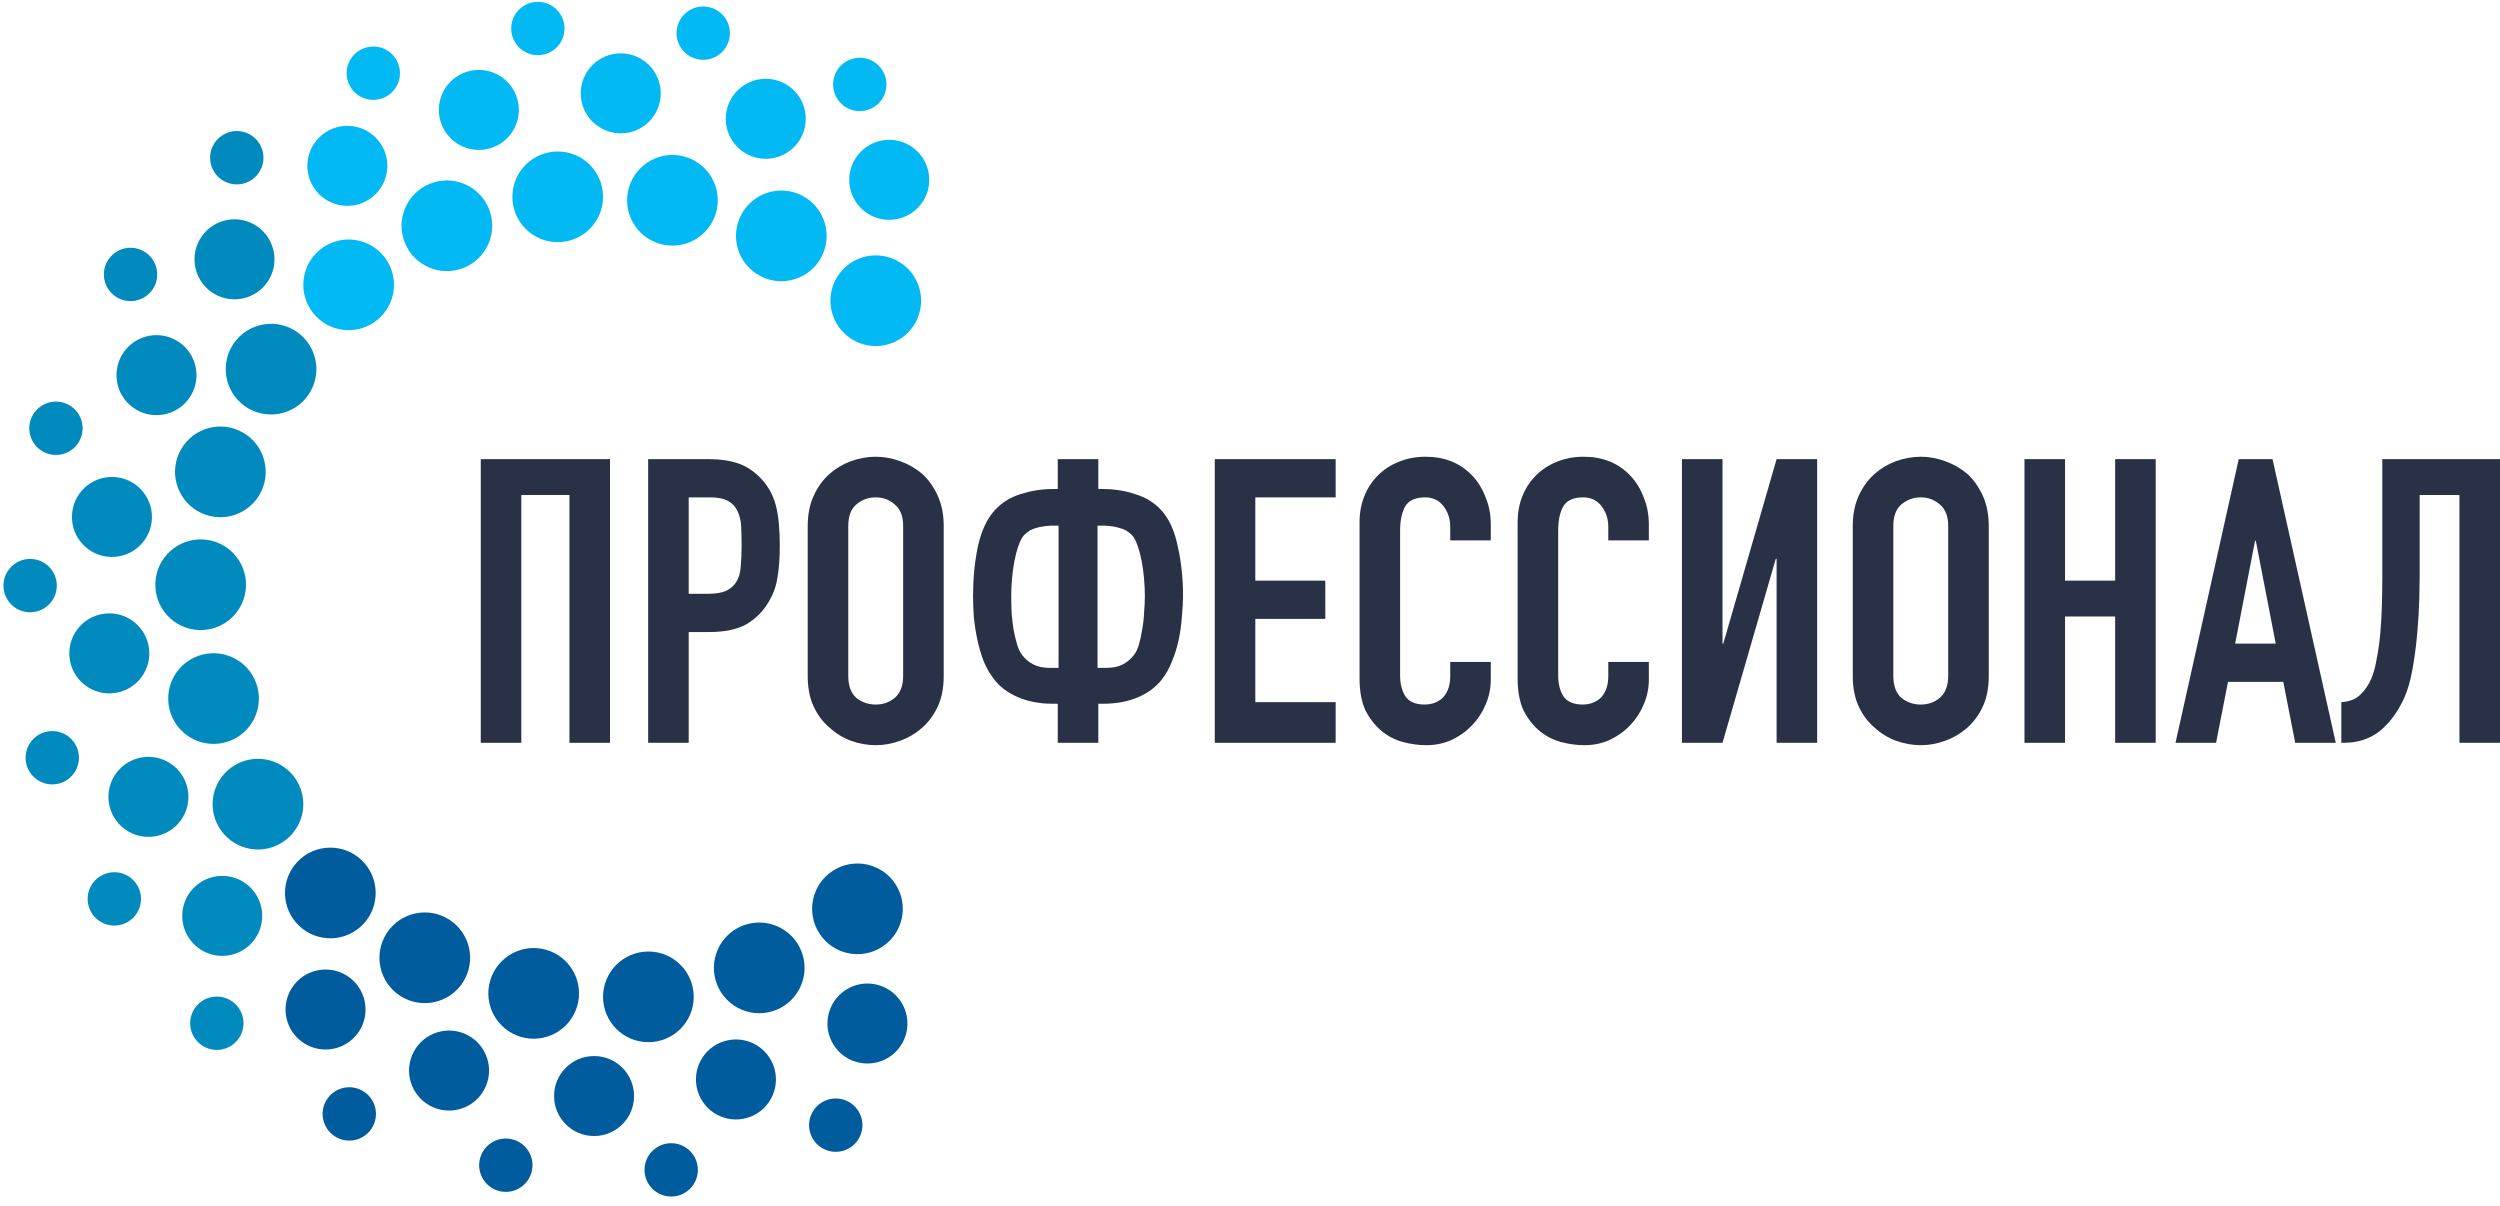
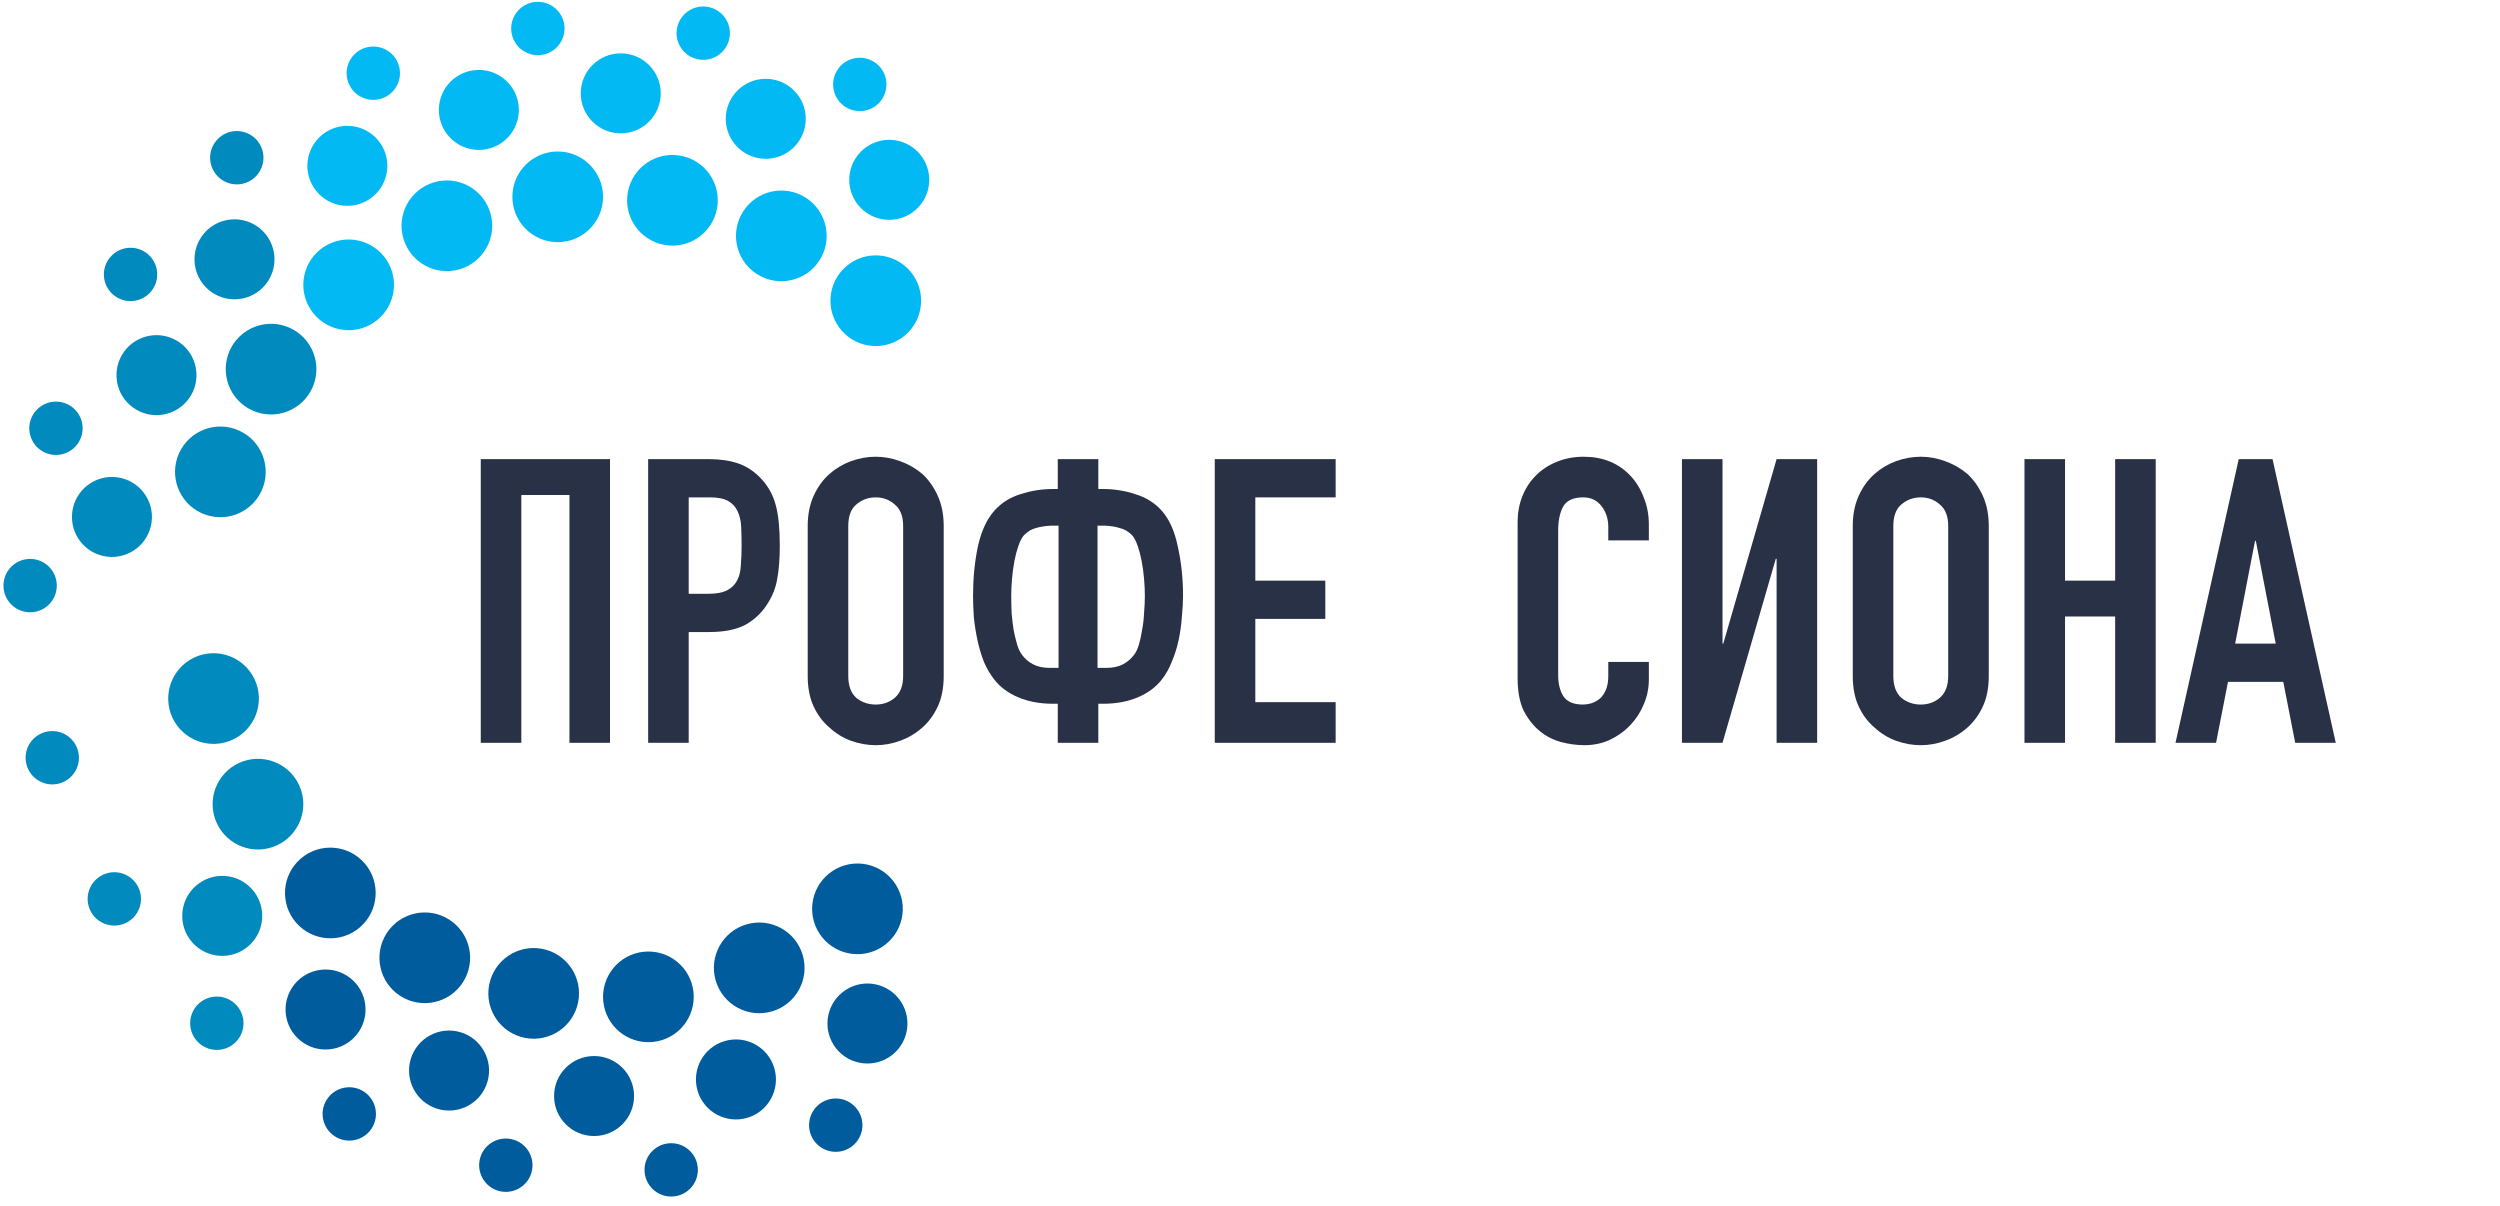
<svg xmlns="http://www.w3.org/2000/svg" width="172" height="83" viewBox="0 0 172 83" fill="none">
  <path d="M33.077 51.105V31.588H41.969V51.105H39.178V34.055H35.868V51.105H33.077Z" fill="#293146" />
  <path d="M44.593 51.105V31.588H48.779C49.545 31.588 50.22 31.688 50.803 31.889C51.387 32.09 51.916 32.447 52.39 32.958C52.864 33.47 53.193 34.073 53.375 34.767C53.558 35.444 53.649 36.366 53.649 37.536C53.649 38.413 53.594 39.153 53.485 39.756C53.394 40.359 53.184 40.926 52.855 41.456C52.472 42.095 51.962 42.598 51.323 42.964C50.685 43.311 49.846 43.484 48.806 43.484H47.383V51.105H44.593ZM47.383 34.219V40.853H48.724C49.289 40.853 49.727 40.77 50.037 40.606C50.347 40.442 50.575 40.213 50.721 39.921C50.867 39.647 50.949 39.309 50.968 38.907C51.004 38.505 51.022 38.057 51.022 37.563C51.022 37.106 51.013 36.677 50.995 36.275C50.977 35.855 50.895 35.489 50.749 35.178C50.603 34.868 50.384 34.63 50.092 34.466C49.8 34.301 49.381 34.219 48.834 34.219H47.383Z" fill="#293146" />
  <path d="M55.57 36.193C55.57 35.407 55.707 34.712 55.981 34.109C56.254 33.506 56.619 33.004 57.075 32.602C57.513 32.218 58.005 31.926 58.552 31.725C59.118 31.524 59.683 31.423 60.249 31.423C60.814 31.423 61.37 31.524 61.918 31.725C62.483 31.926 62.994 32.218 63.45 32.602C63.888 33.004 64.243 33.506 64.517 34.109C64.79 34.712 64.927 35.407 64.927 36.193V46.5C64.927 47.322 64.79 48.026 64.517 48.61C64.243 49.195 63.888 49.679 63.45 50.063C62.994 50.465 62.483 50.767 61.918 50.968C61.37 51.169 60.814 51.269 60.249 51.269C59.683 51.269 59.118 51.169 58.552 50.968C58.005 50.767 57.513 50.465 57.075 50.063C56.619 49.679 56.254 49.195 55.981 48.61C55.707 48.026 55.57 47.322 55.57 46.5V36.193ZM58.361 46.5C58.361 47.176 58.543 47.678 58.908 48.007C59.291 48.318 59.738 48.473 60.249 48.473C60.76 48.473 61.197 48.318 61.562 48.007C61.945 47.678 62.137 47.176 62.137 46.5V36.193C62.137 35.517 61.945 35.023 61.562 34.712C61.197 34.384 60.76 34.219 60.249 34.219C59.738 34.219 59.291 34.384 58.908 34.712C58.543 35.023 58.361 35.517 58.361 36.193V46.5Z" fill="#293146" />
  <path d="M72.445 48.418C71.552 48.418 70.758 48.272 70.065 47.98C69.372 47.688 68.825 47.285 68.423 46.774C68.132 46.408 67.885 45.988 67.685 45.513C67.502 45.038 67.356 44.544 67.247 44.032C67.138 43.521 67.055 43 67.001 42.47C66.964 41.94 66.946 41.438 66.946 40.962C66.946 39.793 67.055 38.678 67.274 37.618C67.511 36.54 67.894 35.709 68.423 35.124C68.898 34.594 69.49 34.219 70.202 34C70.931 33.762 71.679 33.644 72.445 33.644H72.774V31.588H75.564V33.644H75.893C76.659 33.644 77.397 33.762 78.109 34C78.838 34.219 79.44 34.594 79.915 35.124C80.444 35.709 80.817 36.54 81.036 37.618C81.273 38.678 81.392 39.793 81.392 40.962C81.392 41.438 81.365 41.94 81.31 42.47C81.273 43 81.201 43.521 81.091 44.032C80.982 44.544 80.827 45.038 80.626 45.513C80.444 45.988 80.206 46.408 79.915 46.774C79.513 47.285 78.966 47.688 78.273 47.98C77.58 48.272 76.786 48.418 75.893 48.418H75.564V51.105H72.774V48.418H72.445ZM75.51 36.165V45.951H76.112C76.567 45.951 76.951 45.869 77.261 45.705C77.571 45.54 77.826 45.321 78.027 45.047C78.154 44.882 78.264 44.654 78.355 44.361C78.446 44.051 78.519 43.713 78.574 43.347C78.647 42.982 78.692 42.598 78.711 42.196C78.747 41.776 78.766 41.374 78.766 40.99C78.766 40.624 78.747 40.231 78.711 39.811C78.674 39.391 78.62 38.989 78.547 38.605C78.474 38.221 78.382 37.874 78.273 37.563C78.163 37.234 78.036 36.988 77.89 36.823C77.635 36.567 77.352 36.403 77.042 36.33C76.75 36.238 76.412 36.184 76.029 36.165H75.51ZM72.308 36.165C71.925 36.184 71.579 36.238 71.269 36.33C70.977 36.403 70.703 36.567 70.448 36.823C70.302 36.988 70.174 37.234 70.065 37.563C69.956 37.874 69.864 38.221 69.791 38.605C69.718 38.989 69.664 39.391 69.627 39.811C69.591 40.231 69.573 40.624 69.573 40.99C69.573 41.374 69.582 41.776 69.6 42.196C69.636 42.598 69.682 42.982 69.737 43.347C69.81 43.713 69.892 44.051 69.983 44.361C70.074 44.654 70.184 44.882 70.311 45.047C70.512 45.321 70.767 45.54 71.077 45.705C71.387 45.869 71.77 45.951 72.226 45.951H72.828V36.165H72.308Z" fill="#293146" />
  <path d="M83.575 51.105V31.588H91.893V34.219H86.366V39.948H91.181V42.58H86.366V48.309H91.893V51.105H83.575Z" fill="#293146" />
-   <path d="M102.566 45.54V46.746C102.566 47.349 102.448 47.925 102.211 48.473C101.992 49.003 101.682 49.478 101.28 49.899C100.879 50.319 100.405 50.657 99.858 50.913C99.329 51.151 98.754 51.269 98.134 51.269C97.605 51.269 97.067 51.196 96.52 51.05C95.972 50.904 95.48 50.648 95.042 50.282C94.605 49.917 94.24 49.451 93.948 48.884C93.674 48.3 93.537 47.559 93.537 46.664V35.919C93.537 35.279 93.647 34.685 93.866 34.137C94.085 33.589 94.395 33.114 94.796 32.712C95.197 32.309 95.672 31.999 96.219 31.779C96.784 31.542 97.404 31.423 98.079 31.423C99.392 31.423 100.46 31.852 101.28 32.712C101.682 33.132 101.992 33.634 102.211 34.219C102.448 34.786 102.566 35.407 102.566 36.083V37.18H99.776V36.248C99.776 35.699 99.621 35.224 99.31 34.822C99 34.42 98.581 34.219 98.052 34.219C97.359 34.219 96.894 34.438 96.656 34.877C96.438 35.297 96.328 35.836 96.328 36.494V46.472C96.328 47.039 96.447 47.514 96.684 47.898C96.939 48.281 97.386 48.473 98.025 48.473C98.207 48.473 98.398 48.446 98.599 48.391C98.818 48.318 99.019 48.208 99.201 48.062C99.365 47.916 99.502 47.715 99.611 47.459C99.721 47.203 99.776 46.883 99.776 46.5V45.54H102.566Z" fill="#293146" />
  <path d="M113.441 45.54V46.746C113.441 47.349 113.322 47.925 113.085 48.473C112.866 49.003 112.556 49.478 112.155 49.899C111.754 50.319 111.279 50.657 110.732 50.913C110.203 51.151 109.629 51.269 109.008 51.269C108.48 51.269 107.941 51.196 107.394 51.05C106.847 50.904 106.355 50.648 105.917 50.282C105.479 49.917 105.114 49.451 104.822 48.884C104.549 48.3 104.412 47.559 104.412 46.664V35.919C104.412 35.279 104.521 34.685 104.74 34.137C104.959 33.589 105.269 33.114 105.671 32.712C106.072 32.309 106.546 31.999 107.093 31.779C107.659 31.542 108.279 31.423 108.954 31.423C110.267 31.423 111.334 31.852 112.155 32.712C112.556 33.132 112.866 33.634 113.085 34.219C113.322 34.786 113.441 35.407 113.441 36.083V37.18H110.65V36.248C110.65 35.699 110.495 35.224 110.185 34.822C109.875 34.42 109.455 34.219 108.926 34.219C108.233 34.219 107.768 34.438 107.531 34.877C107.312 35.297 107.203 35.836 107.203 36.494V46.472C107.203 47.039 107.321 47.514 107.558 47.898C107.814 48.281 108.261 48.473 108.899 48.473C109.081 48.473 109.273 48.446 109.474 48.391C109.692 48.318 109.893 48.208 110.076 48.062C110.24 47.916 110.376 47.715 110.486 47.459C110.595 47.203 110.65 46.883 110.65 46.5V45.54H113.441Z" fill="#293146" />
  <path d="M122.23 51.105V38.441H122.175L118.509 51.105H115.718V31.588H118.509V44.279H118.563L122.23 31.588H125.02V51.105H122.23Z" fill="#293146" />
  <path d="M127.47 36.193C127.47 35.407 127.607 34.712 127.881 34.109C128.154 33.506 128.519 33.004 128.975 32.602C129.413 32.218 129.905 31.926 130.452 31.725C131.018 31.524 131.583 31.423 132.149 31.423C132.714 31.423 133.271 31.524 133.818 31.725C134.383 31.926 134.894 32.218 135.35 32.602C135.788 33.004 136.143 33.506 136.417 34.109C136.691 34.712 136.827 35.407 136.827 36.193V46.5C136.827 47.322 136.691 48.026 136.417 48.61C136.143 49.195 135.788 49.679 135.35 50.063C134.894 50.465 134.383 50.767 133.818 50.968C133.271 51.169 132.714 51.269 132.149 51.269C131.583 51.269 131.018 51.169 130.452 50.968C129.905 50.767 129.413 50.465 128.975 50.063C128.519 49.679 128.154 49.195 127.881 48.61C127.607 48.026 127.47 47.322 127.47 46.5V36.193ZM130.261 46.5C130.261 47.176 130.443 47.678 130.808 48.007C131.191 48.318 131.638 48.473 132.149 48.473C132.66 48.473 133.097 48.318 133.462 48.007C133.845 47.678 134.037 47.176 134.037 46.5V36.193C134.037 35.517 133.845 35.023 133.462 34.712C133.097 34.384 132.66 34.219 132.149 34.219C131.638 34.219 131.191 34.384 130.808 34.712C130.443 35.023 130.261 35.517 130.261 36.193V46.5Z" fill="#293146" />
  <path d="M139.284 51.105V31.588H142.074V39.948H145.522V31.588H148.313V51.105H145.522V42.415H142.074V51.105H139.284Z" fill="#293146" />
  <path d="M156.569 44.279L155.201 37.207H155.147L153.779 44.279H156.569ZM149.675 51.105L154.025 31.588H156.35L160.701 51.105H157.91L157.089 46.911H153.286L152.465 51.105H149.675Z" fill="#293146" />
-   <path d="M166.473 34.055V39.729C166.473 40.021 166.464 40.524 166.446 41.236C166.428 41.931 166.382 42.699 166.309 43.539C166.236 44.38 166.127 45.211 165.981 46.034C165.835 46.856 165.634 47.541 165.379 48.09C164.941 49.022 164.385 49.762 163.71 50.31C163.035 50.84 162.214 51.105 161.248 51.105H161.083V48.309C161.631 48.272 162.059 48.108 162.369 47.815C162.679 47.523 162.935 47.157 163.135 46.719C163.3 46.335 163.427 45.869 163.518 45.321C163.628 44.773 163.71 44.188 163.765 43.566C163.819 42.945 163.856 42.306 163.874 41.648C163.892 40.99 163.902 40.359 163.902 39.756V31.588H172V51.105H169.209V34.055H166.473Z" fill="#293146" />
  <circle cx="38.371" cy="13.541" r="3.119" fill="#02B9F3" />
  <circle cx="44.609" cy="68.583" r="3.119" fill="#005C9D" />
  <circle cx="30.745" cy="15.534" r="3.119" transform="rotate(-16.36 30.745 15.534)" fill="#02B9F3" />
  <circle cx="52.235" cy="66.59" r="3.119" transform="rotate(-16.36 52.235 66.59)" fill="#005C9D" />
  <circle cx="23.987" cy="19.597" r="3.119" transform="rotate(-32.727 23.987 19.597)" fill="#02B9F3" />
  <circle cx="58.993" cy="62.528" r="3.119" transform="rotate(-32.727 58.993 62.528)" fill="#005C9D" />
  <circle cx="18.649" cy="25.397" r="3.119" transform="rotate(-49.09 18.649 25.397)" fill="#018ABD" />
  <circle cx="15.162" cy="32.465" r="3.119" transform="rotate(-65.45 15.162 32.465)" fill="#018ABD" />
-   <circle cx="13.806" cy="40.229" r="3.119" transform="rotate(-81.81 13.806 40.229)" fill="#018ABD" />
  <circle cx="14.692" cy="48.061" r="3.119" transform="rotate(-98.17 14.692 48.061)" fill="#018ABD" />
  <circle cx="17.748" cy="55.326" r="3.119" transform="rotate(-114.53 17.748 55.326)" fill="#018ABD" />
  <circle cx="22.727" cy="61.436" r="3.119" transform="rotate(-130.89 22.727 61.436)" fill="#005C9D" />
  <circle cx="60.253" cy="20.689" r="3.119" transform="rotate(-130.89 60.253 20.689)" fill="#02B9F3" />
  <circle cx="29.225" cy="65.896" r="3.119" transform="rotate(-147.25 29.225 65.896)" fill="#005C9D" />
  <circle cx="53.755" cy="16.229" r="3.119" transform="rotate(-147.25 53.755 16.229)" fill="#02B9F3" />
  <circle cx="36.717" cy="68.345" r="3.119" transform="rotate(-163.61 36.717 68.345)" fill="#005C9D" />
  <circle cx="46.264" cy="13.78" r="3.119" transform="rotate(-163.61 46.264 13.78)" fill="#02B9F3" />
  <circle cx="42.707" cy="6.422" r="2.752" fill="#02B9F3" />
  <circle cx="40.872" cy="75.407" r="2.752" fill="#005C9D" />
  <circle cx="32.945" cy="7.562" r="2.752" transform="rotate(-16.375 32.945 7.562)" fill="#02B9F3" />
  <circle cx="50.633" cy="74.266" r="2.752" transform="rotate(-16.375 50.633 74.266)" fill="#005C9D" />
  <circle cx="23.898" cy="11.41" r="2.752" transform="rotate(-32.755 23.898 11.41)" fill="#02B9F3" />
  <circle cx="59.68" cy="70.418" r="2.752" transform="rotate(-32.755 59.68 70.418)" fill="#005C9D" />
  <circle cx="16.133" cy="17.841" r="2.752" transform="rotate(-49.557 16.133 17.841)" fill="#018ABD" />
  <circle cx="10.766" cy="25.81" r="2.752" transform="rotate(-65.563 10.766 25.81)" fill="#018ABD" />
  <circle cx="7.702" cy="35.566" r="2.752" transform="rotate(-82.606 7.702 35.566)" fill="#018ABD" />
-   <circle cx="7.521" cy="44.952" r="2.752" transform="rotate(-98.243 7.521 44.952)" fill="#018ABD" />
-   <circle cx="10.212" cy="54.824" r="2.752" transform="rotate(-115.298 10.212 54.824)" fill="#018ABD" />
  <circle cx="15.29" cy="63.013" r="2.752" transform="rotate(-131.35 15.29 63.013)" fill="#018ABD" />
  <circle cx="22.398" cy="69.455" r="2.752" transform="rotate(-147.331 22.398 69.455)" fill="#005C9D" />
  <circle cx="61.18" cy="12.373" r="2.752" transform="rotate(-147.331 61.18 12.373)" fill="#02B9F3" />
  <circle cx="30.895" cy="73.654" r="2.752" transform="rotate(-163.118 30.895 73.654)" fill="#005C9D" />
  <circle cx="52.684" cy="8.174" r="2.752" transform="rotate(-163.118 52.684 8.174)" fill="#02B9F3" />
  <circle cx="37.005" cy="1.961" r="1.835" fill="#02B9F3" />
  <circle cx="46.178" cy="80.487" r="1.835" fill="#005C9D" />
  <circle cx="48.382" cy="2.281" r="1.835" transform="rotate(16.555 48.382 2.281)" fill="#02B9F3" />
  <circle cx="34.801" cy="80.166" r="1.835" transform="rotate(16.555 34.801 80.166)" fill="#005C9D" />
  <circle cx="59.153" cy="5.809" r="1.835" transform="rotate(33.04 59.153 5.809)" fill="#02B9F3" />
  <circle cx="24.03" cy="76.638" r="1.835" transform="rotate(33.04 24.03 76.638)" fill="#005C9D" />
  <circle cx="14.918" cy="70.399" r="1.835" transform="rotate(49.098 14.918 70.399)" fill="#018ABD" />
  <circle cx="7.865" cy="61.844" r="1.835" transform="rotate(65.222 7.865 61.844)" fill="#018ABD" />
  <circle cx="3.596" cy="52.133" r="1.835" transform="rotate(80.644 3.596 52.133)" fill="#018ABD" />
  <circle cx="2.073" cy="40.289" r="1.835" transform="rotate(98.018 2.073 40.289)" fill="#018ABD" />
  <circle cx="3.85" cy="29.466" r="1.835" transform="rotate(113.966 3.85 29.466)" fill="#018ABD" />
  <circle cx="8.982" cy="18.881" r="1.835" transform="rotate(131.081 8.982 18.881)" fill="#018ABD" />
  <circle cx="16.291" cy="10.851" r="1.835" transform="rotate(146.869 16.291 10.851)" fill="#018ABD" />
  <circle cx="57.5" cy="77.411" r="1.835" transform="rotate(162.933 57.5 77.411)" fill="#005C9D" />
  <circle cx="25.683" cy="5.036" r="1.835" transform="rotate(162.933 25.683 5.036)" fill="#02B9F3" />
</svg>